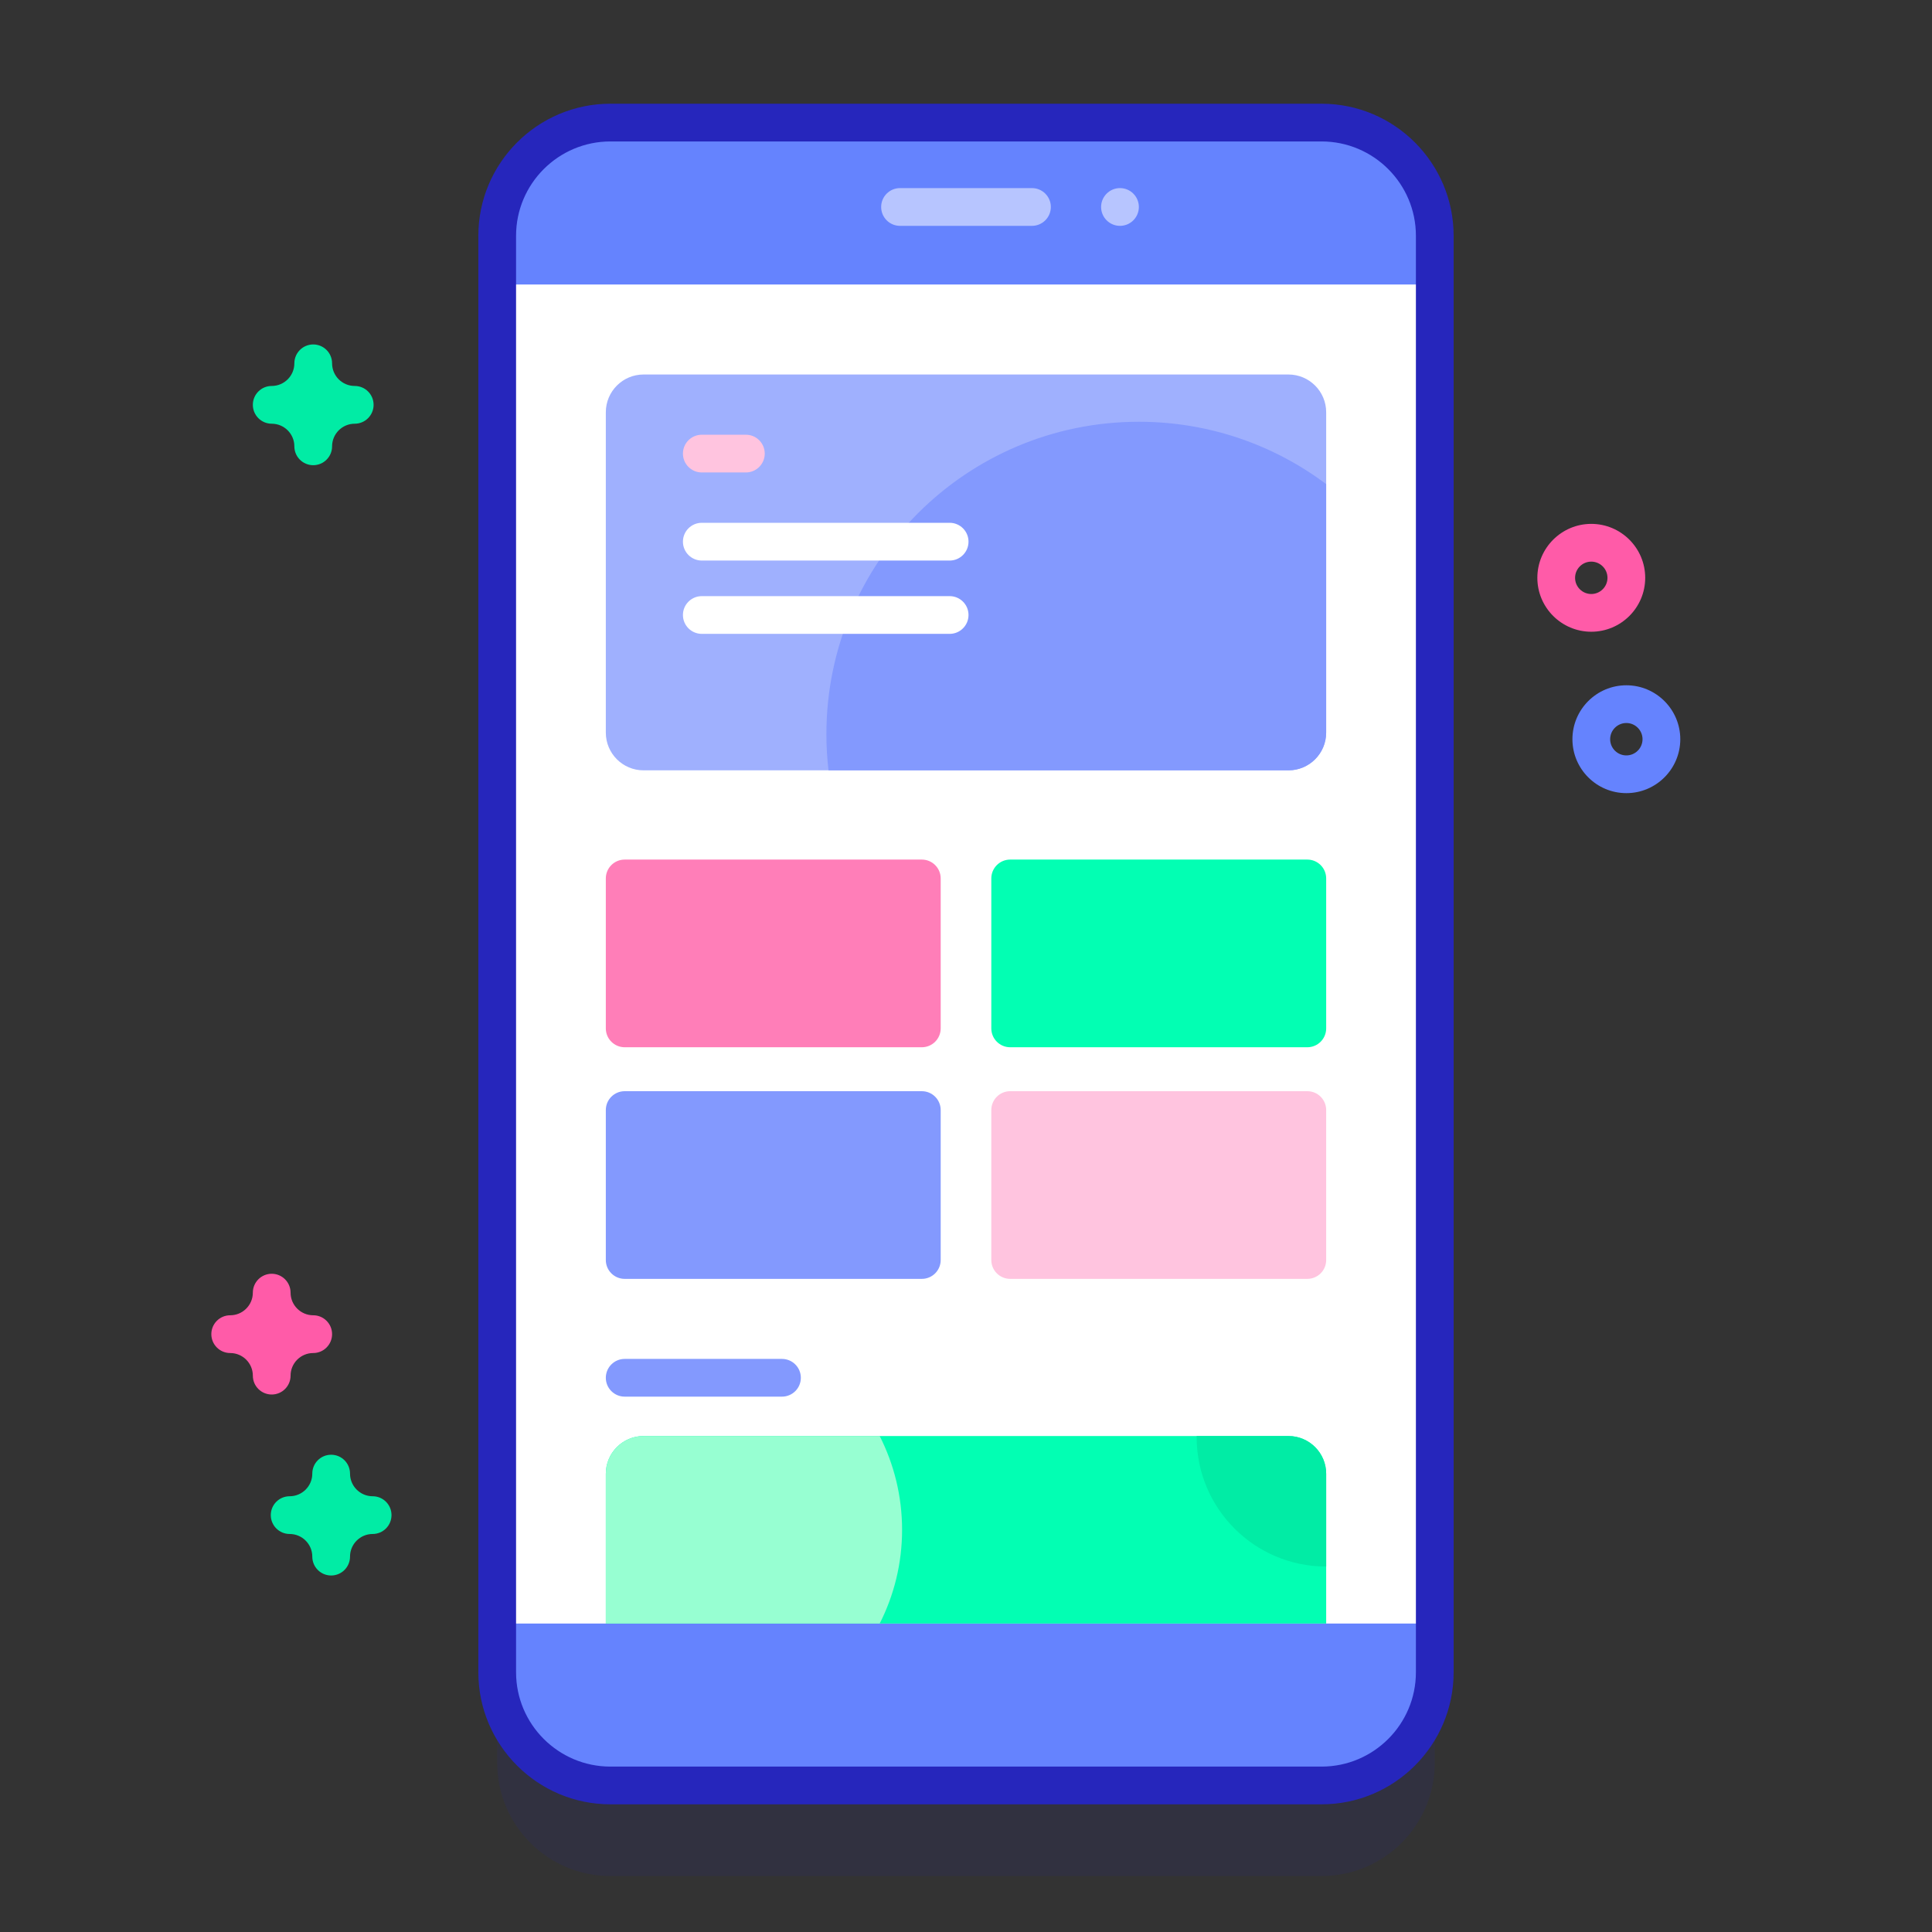
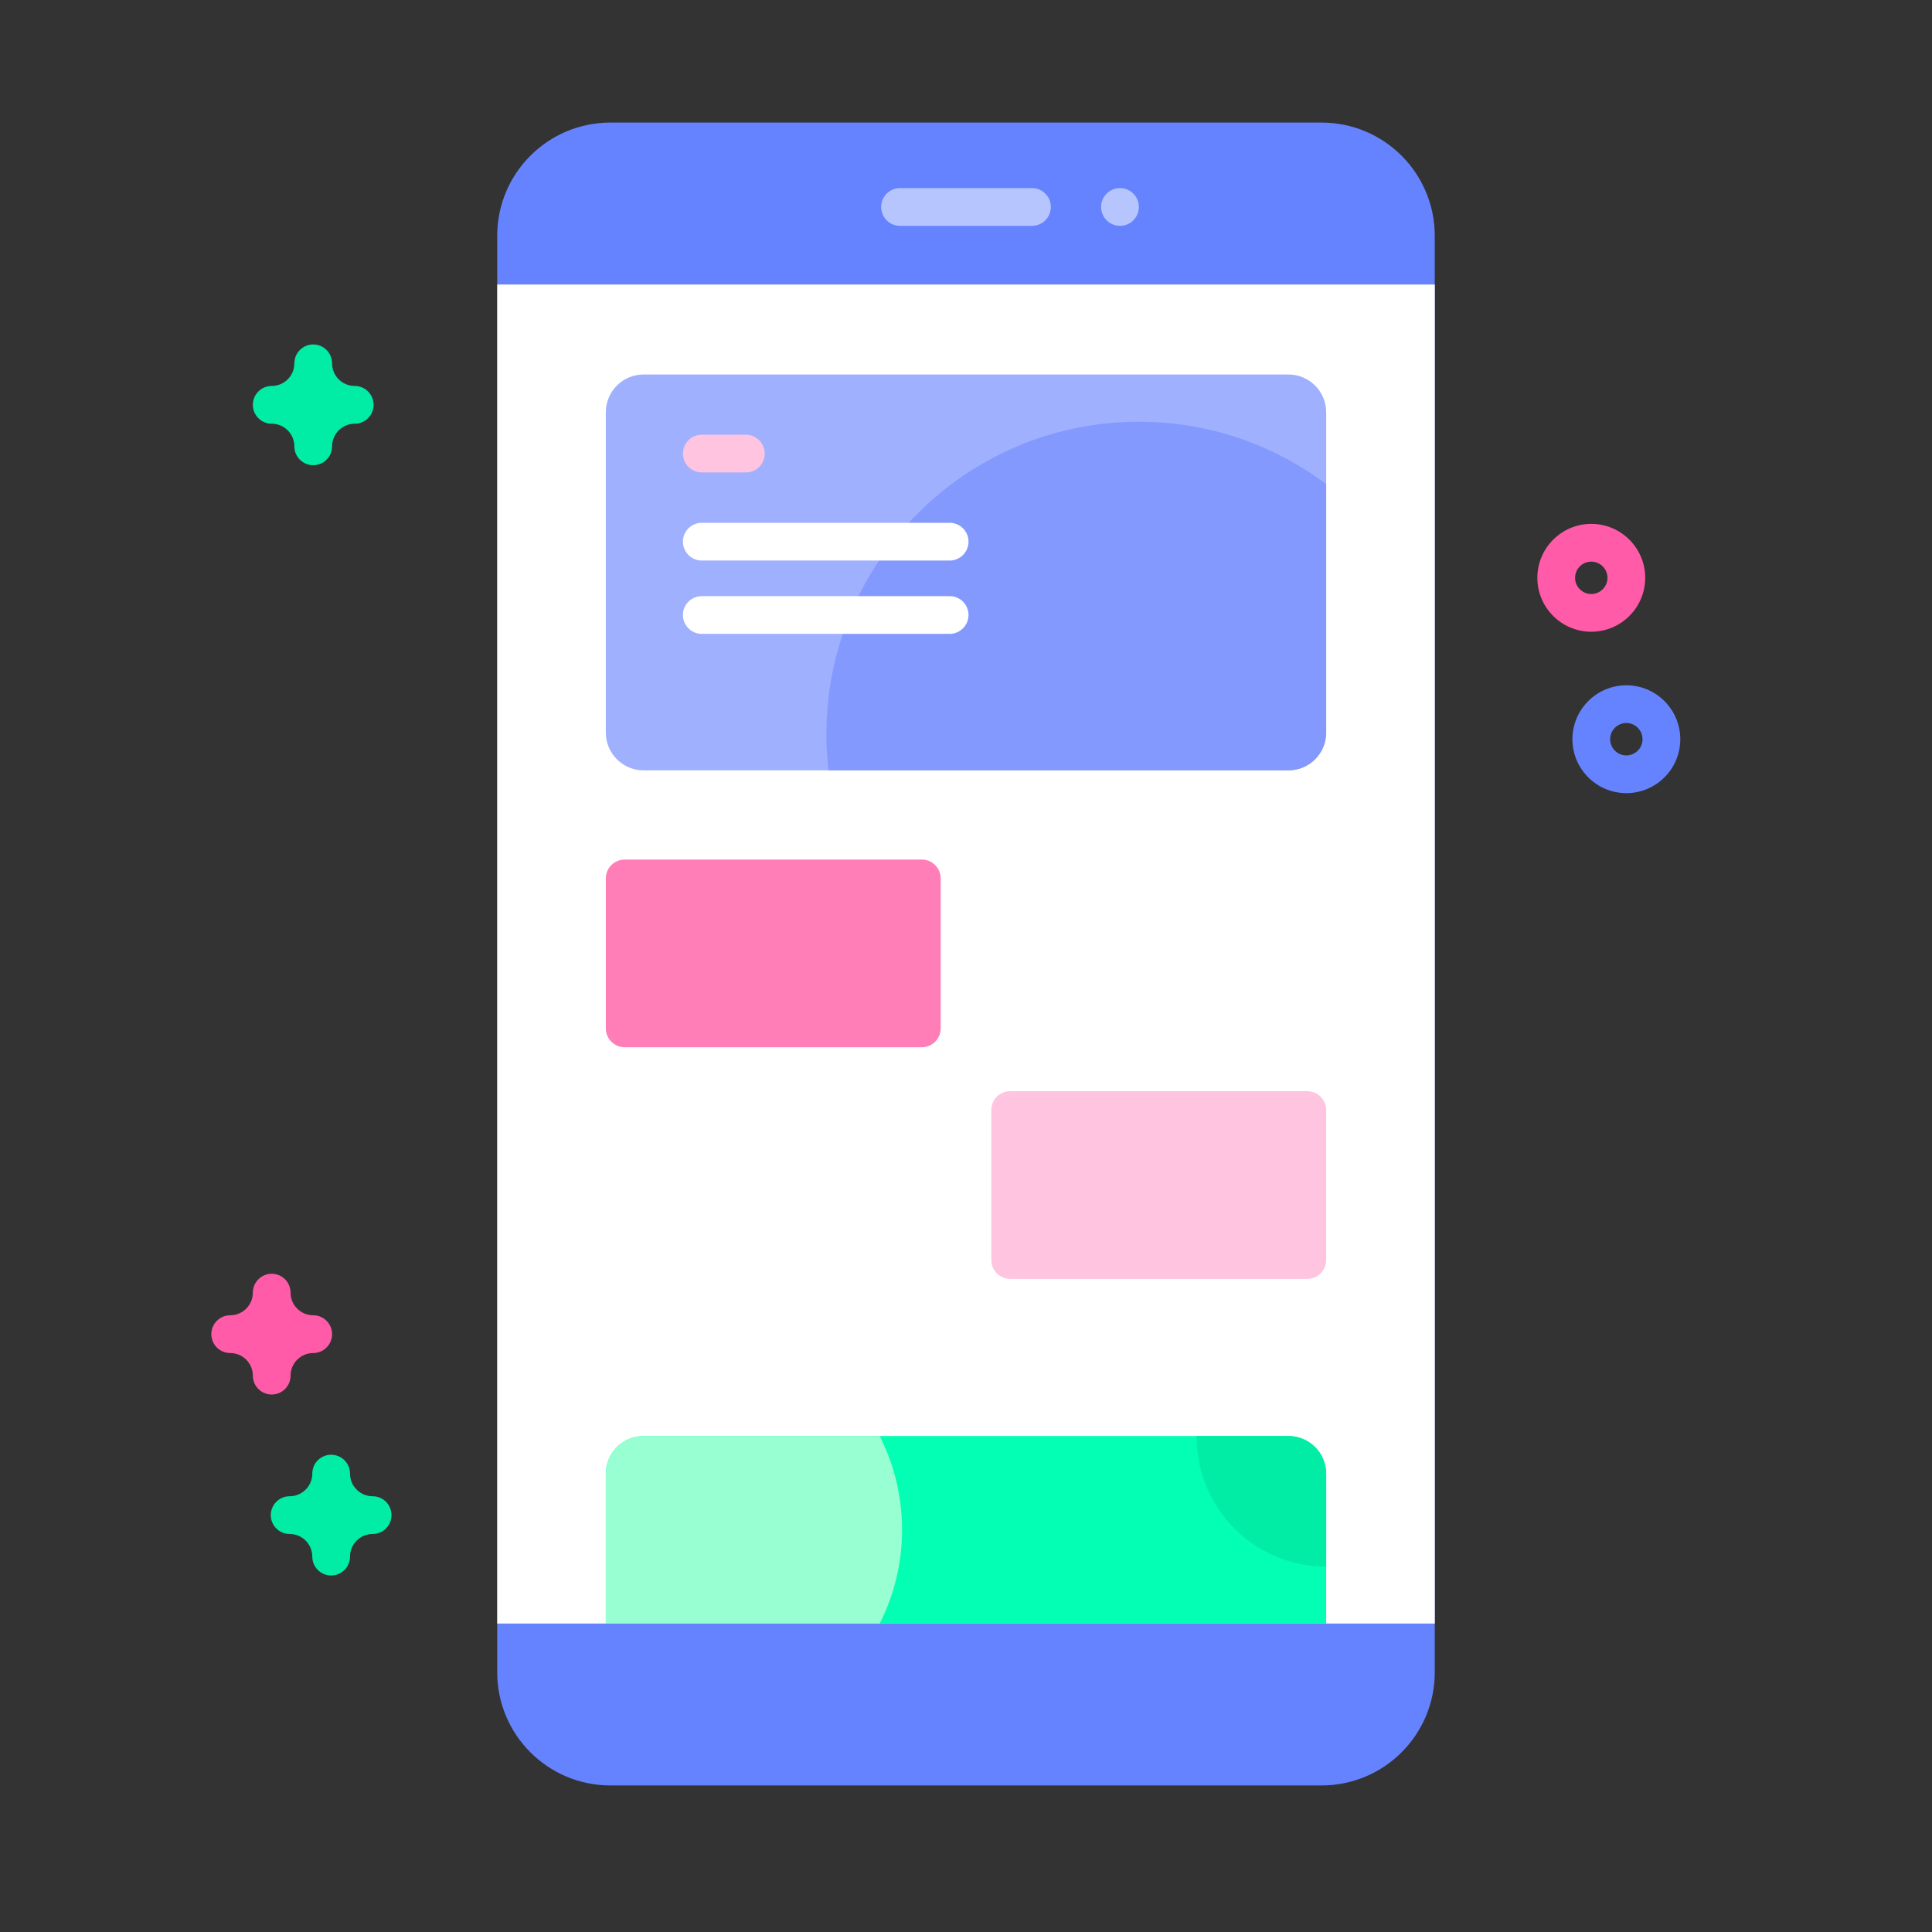
<svg xmlns="http://www.w3.org/2000/svg" width="70" height="70" viewBox="0 0 70 70" fill="none">
  <rect x="0" y="0" width="70" height="70" fill="#333333" stroke="none" />
-   <path opacity="0.1" d="M47.883 67.972H22.116C19.851 67.972 18.015 66.135 18.015 63.87V11.824C18.015 9.559 19.851 7.723 22.116 7.723H47.883C50.148 7.723 51.984 9.559 51.984 11.824V63.87C51.984 66.135 50.148 67.972 47.883 67.972Z" fill="#2626BC" />
  <path d="M47.883 64.69H22.116C19.851 64.69 18.015 62.854 18.015 60.589V8.543C18.015 6.278 19.851 4.441 22.116 4.441H47.883C50.148 4.441 51.984 6.278 51.984 8.543V60.589C51.984 62.854 50.148 64.69 47.883 64.69Z" fill="#6583FE" />
  <path d="M18.016 10.308H51.985V58.824H18.016V10.308Z" fill="white" />
-   <path d="M47.883 65.374H22.116C19.478 65.374 17.331 63.227 17.331 60.589V8.543C17.331 5.904 19.478 3.758 22.116 3.758H47.883C50.521 3.758 52.668 5.904 52.668 8.543V60.589C52.668 63.227 50.521 65.374 47.883 65.374ZM22.116 5.125C20.232 5.125 18.698 6.658 18.698 8.543V60.589C18.698 62.474 20.232 64.007 22.116 64.007H47.883C49.768 64.007 51.301 62.474 51.301 60.589V8.543C51.301 6.658 49.768 5.125 47.883 5.125H22.116Z" fill="#2626BC" />
  <path d="M37.39 8.183H32.609C32.232 8.183 31.926 7.877 31.926 7.499C31.926 7.122 32.232 6.815 32.609 6.815H37.39C37.767 6.815 38.074 7.122 38.074 7.499C38.074 7.877 37.767 8.183 37.39 8.183Z" fill="#B7C5FF" />
  <path d="M40.579 8.183C40.957 8.183 41.263 7.877 41.263 7.499C41.263 7.122 40.957 6.815 40.579 6.815C40.202 6.815 39.895 7.122 39.895 7.499C39.895 7.877 40.202 8.183 40.579 8.183Z" fill="#B7C5FF" />
  <path d="M48.05 14.937V26.544C48.05 27.299 47.437 27.911 46.683 27.911H23.317C22.563 27.911 21.95 27.299 21.95 26.544V14.937C21.95 14.182 22.563 13.569 23.317 13.569H46.683C47.437 13.569 48.05 14.182 48.05 14.937Z" fill="#9FB0FE" />
  <path d="M48.049 17.54V26.544C48.049 27.299 47.437 27.911 46.682 27.911H30.019C29.968 27.482 29.942 27.044 29.942 26.602C29.942 20.349 35.011 15.281 41.264 15.281C43.808 15.281 46.159 16.122 48.049 17.54Z" fill="#8399FE" />
  <path d="M48.05 53.398V58.824H21.95V53.398C21.95 52.643 22.563 52.03 23.317 52.03H46.683C47.437 52.03 48.05 52.643 48.05 53.398Z" fill="#02FFB3" />
  <path d="M32.684 55.428C32.684 56.65 32.391 57.804 31.873 58.824H21.95V53.398C21.95 52.643 22.563 52.03 23.317 52.03H31.873C32.391 53.052 32.684 54.206 32.684 55.428Z" fill="#97FFD2" />
  <path d="M33.399 37.944H22.634C22.256 37.944 21.95 37.638 21.95 37.26V31.827C21.95 31.45 22.256 31.144 22.634 31.144H33.399C33.777 31.144 34.083 31.45 34.083 31.827V37.26C34.083 37.638 33.777 37.944 33.399 37.944Z" fill="#FF7EB8" />
-   <path d="M47.366 37.944H36.601C36.223 37.944 35.917 37.638 35.917 37.26V31.827C35.917 31.45 36.223 31.144 36.601 31.144H47.366C47.744 31.144 48.05 31.45 48.05 31.827V37.26C48.05 37.638 47.744 37.944 47.366 37.944Z" fill="#02FFB3" />
-   <path d="M33.399 46.336H22.634C22.256 46.336 21.95 46.03 21.95 45.653V40.22C21.95 39.842 22.256 39.536 22.634 39.536H33.399C33.777 39.536 34.083 39.842 34.083 40.22V45.653C34.083 46.03 33.777 46.336 33.399 46.336Z" fill="#8399FE" />
  <path d="M47.366 46.336H36.601C36.223 46.336 35.917 46.03 35.917 45.653V40.22C35.917 39.842 36.223 39.536 36.601 39.536H47.366C47.744 39.536 48.05 39.842 48.05 40.22V45.653C48.05 46.03 47.744 46.336 47.366 46.336Z" fill="#FFC4DF" />
  <path d="M34.408 21.599H25.428C25.05 21.599 24.744 21.905 24.744 22.282C24.744 22.66 25.05 22.966 25.428 22.966H34.408C34.785 22.966 35.091 22.66 35.091 22.282C35.091 21.905 34.785 21.599 34.408 21.599Z" fill="white" />
  <path d="M34.408 18.942H25.428C25.05 18.942 24.744 19.248 24.744 19.626C24.744 20.003 25.05 20.31 25.428 20.31H34.408C34.785 20.31 35.091 20.003 35.091 19.626C35.091 19.248 34.785 18.942 34.408 18.942Z" fill="white" />
  <path d="M27.025 15.751H25.428C25.05 15.751 24.744 16.057 24.744 16.435C24.744 16.812 25.05 17.118 25.428 17.118H27.025C27.402 17.118 27.708 16.812 27.708 16.435C27.708 16.057 27.402 15.751 27.025 15.751Z" fill="#FFC4DF" />
-   <path d="M28.332 49.236H22.634C22.256 49.236 21.95 49.542 21.95 49.92C21.95 50.297 22.256 50.603 22.634 50.603H28.332C28.71 50.603 29.016 50.297 29.016 49.92C29.016 49.542 28.71 49.236 28.332 49.236Z" fill="#8399FE" />
  <path d="M48.05 53.398V56.759C45.459 56.759 43.357 54.659 43.357 52.069V52.03H46.682C47.437 52.03 48.05 52.643 48.05 53.398Z" fill="#01ECA5" />
  <path d="M57.655 22.889C56.578 22.889 55.701 22.013 55.701 20.935C55.701 19.858 56.578 18.981 57.655 18.981C58.733 18.981 59.609 19.858 59.609 20.935C59.609 22.013 58.733 22.889 57.655 22.889ZM57.655 20.349C57.331 20.349 57.068 20.612 57.068 20.936C57.068 21.259 57.331 21.522 57.655 21.522C57.978 21.522 58.242 21.259 58.242 20.936C58.242 20.612 57.978 20.349 57.655 20.349Z" fill="#FF5BA8" />
  <path d="M58.926 28.737C57.848 28.737 56.972 27.861 56.972 26.783C56.972 25.706 57.848 24.829 58.926 24.829C60.003 24.829 60.88 25.706 60.88 26.783C60.88 27.861 60.003 28.737 58.926 28.737ZM58.926 26.196C58.602 26.196 58.339 26.46 58.339 26.783C58.339 27.107 58.602 27.37 58.926 27.37C59.249 27.37 59.512 27.107 59.512 26.783C59.512 26.46 59.249 26.196 58.926 26.196Z" fill="#6583FE" />
  <path d="M11.349 16.855C10.971 16.855 10.665 16.549 10.665 16.172C10.665 15.72 10.297 15.352 9.845 15.352C9.467 15.352 9.161 15.045 9.161 14.668C9.161 14.29 9.467 13.984 9.845 13.984C10.297 13.984 10.665 13.617 10.665 13.164C10.665 12.787 10.971 12.48 11.349 12.48C11.726 12.48 12.032 12.787 12.032 13.164C12.032 13.617 12.4 13.984 12.852 13.984C13.23 13.984 13.536 14.29 13.536 14.668C13.536 15.045 13.23 15.352 12.852 15.352C12.4 15.352 12.032 15.72 12.032 16.172C12.032 16.549 11.726 16.855 11.349 16.855Z" fill="#01ECA5" />
  <path d="M11.998 57.083C11.62 57.083 11.315 56.777 11.315 56.399C11.315 55.947 10.947 55.579 10.494 55.579C10.117 55.579 9.811 55.273 9.811 54.895C9.811 54.518 10.117 54.212 10.494 54.212C10.947 54.212 11.315 53.844 11.315 53.392C11.315 53.014 11.62 52.708 11.998 52.708C12.376 52.708 12.682 53.014 12.682 53.392C12.682 53.844 13.05 54.212 13.502 54.212C13.88 54.212 14.185 54.518 14.185 54.895C14.185 55.273 13.88 55.579 13.502 55.579C13.05 55.579 12.682 55.947 12.682 56.399C12.682 56.777 12.376 57.083 11.998 57.083Z" fill="#01ECA5" />
  <path d="M9.845 50.526C9.467 50.526 9.161 50.22 9.161 49.843C9.161 49.39 8.793 49.023 8.341 49.023C7.963 49.023 7.657 48.716 7.657 48.339C7.657 47.961 7.963 47.655 8.341 47.655C8.793 47.655 9.161 47.287 9.161 46.835C9.161 46.458 9.467 46.151 9.845 46.151C10.222 46.151 10.528 46.458 10.528 46.835C10.528 47.287 10.896 47.655 11.349 47.655C11.726 47.655 12.032 47.961 12.032 48.339C12.032 48.716 11.726 49.023 11.349 49.023C10.896 49.023 10.528 49.39 10.528 49.843C10.528 50.22 10.222 50.526 9.845 50.526Z" fill="#FF5BA8" />
</svg>